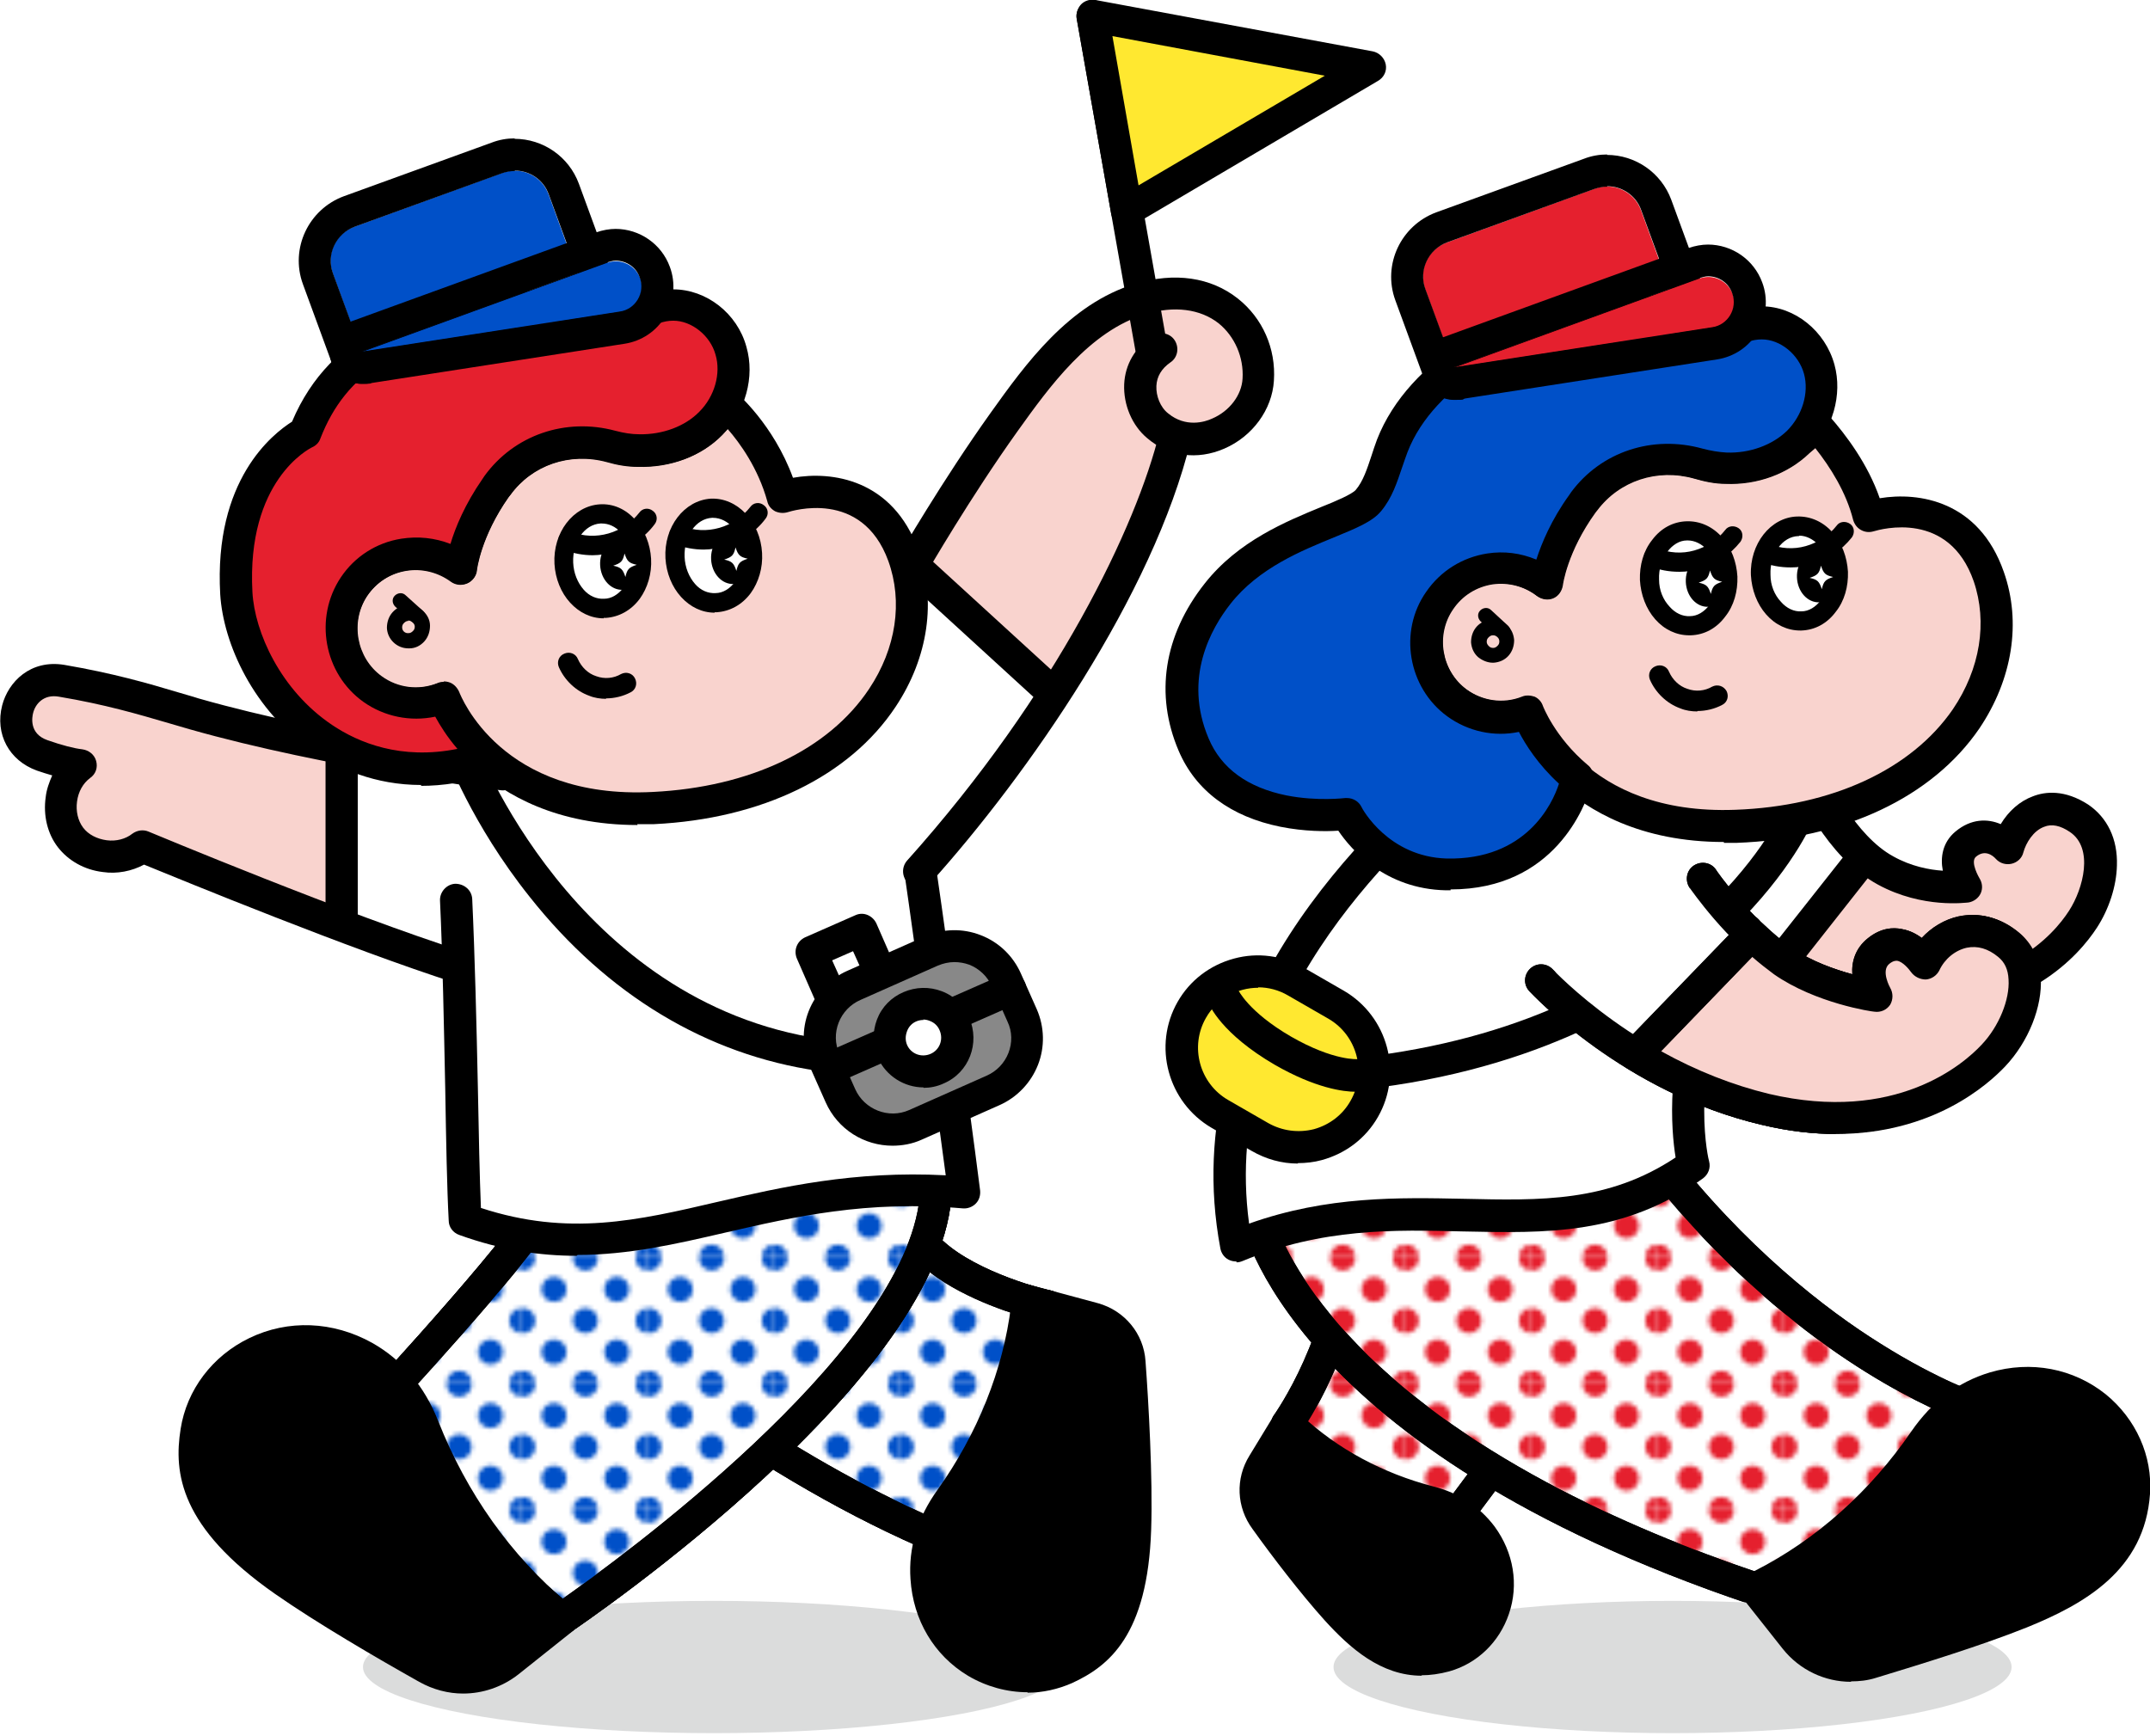
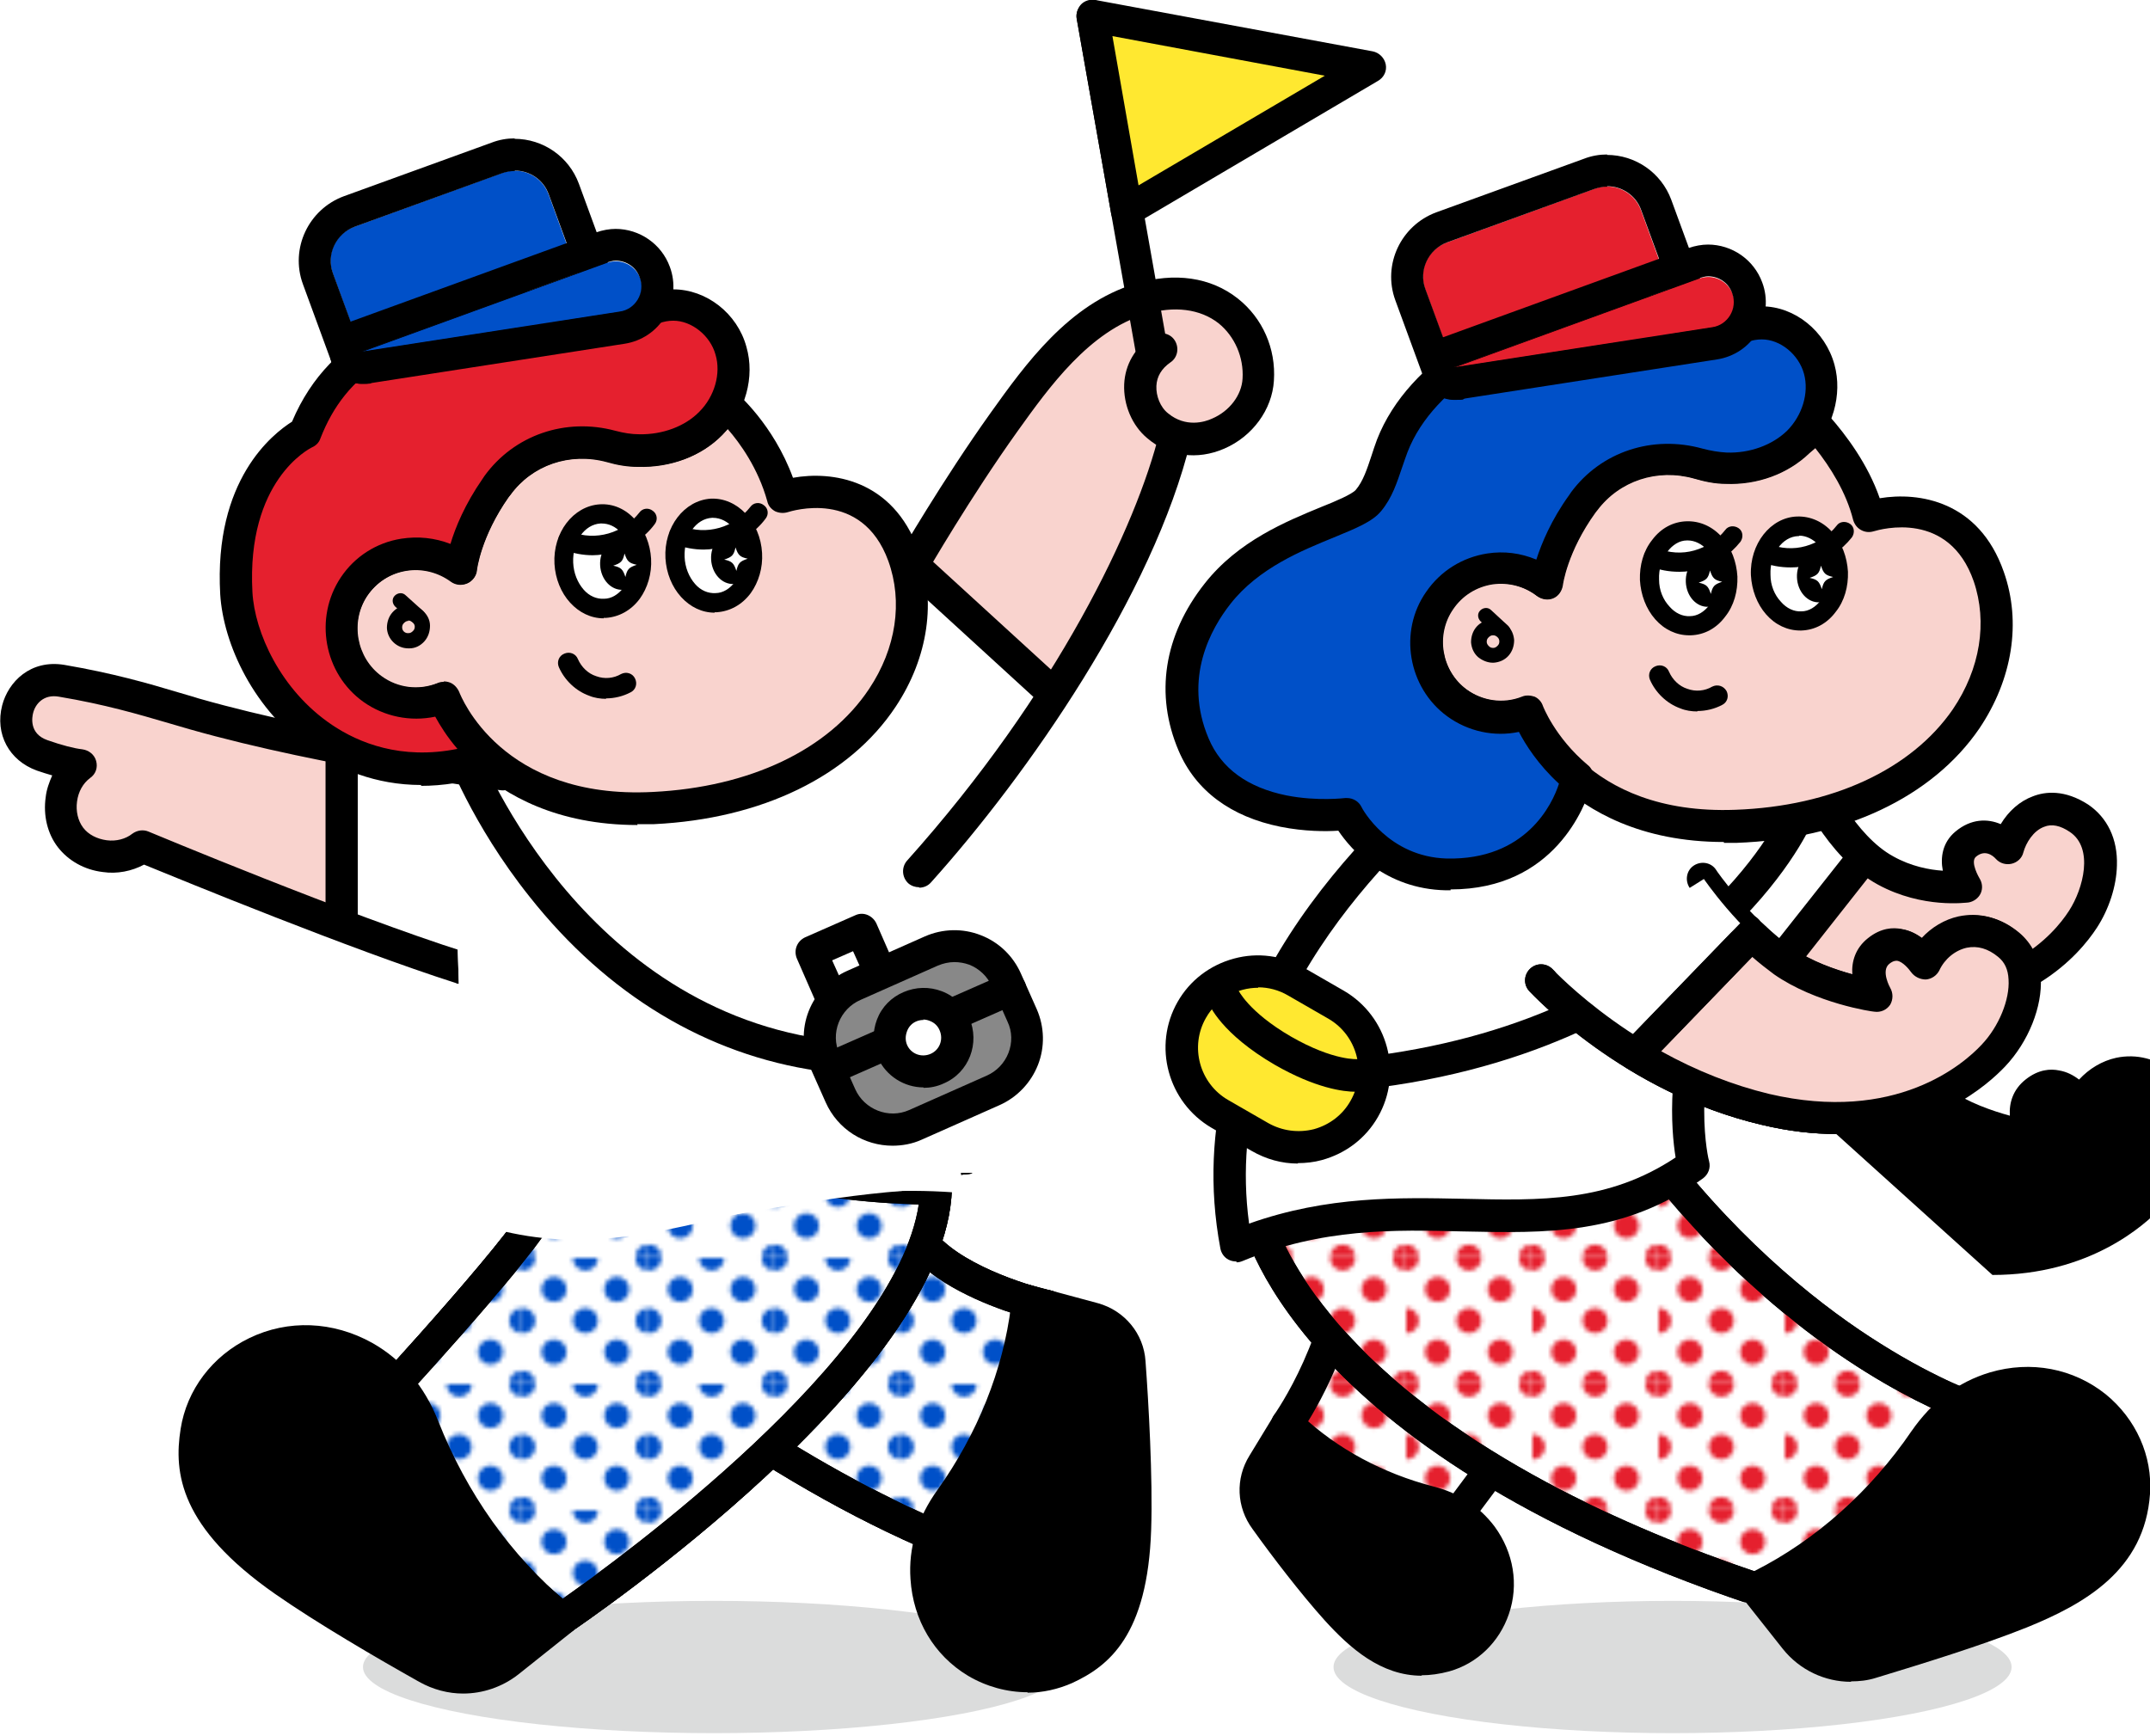
<svg xmlns="http://www.w3.org/2000/svg" version="1.1" viewBox="0 0 494 399">
  <defs>
    <style>
      .st0 {
        fill: none;
      }

      .st1 {
        fill: url(#_10_dpi_40_5);
      }

      .st2 {
        fill: url(#_10_dpi_40_2);
      }

      .st3 {
        fill: #0050c8;
      }

      .st4 {
        isolation: isolate;
      }

      .st5 {
        fill: #e5202e;
      }

      .st6 {
        fill: #dbdcdc;
        mix-blend-mode: multiply;
      }

      .st7 {
        fill: #fff;
      }

      .st8 {
        fill: #ffe830;
      }

      .st9 {
        fill: #f9d3ce;
      }

      .st10 {
        fill: #888;
      }
    </style>
    <pattern id="_10_dpi_40_2" data-name="10 dpi 40% 2" x="0" y="0" width="28.8" height="28.8" patternTransform="translate(700.1 579.1) scale(1)" patternUnits="userSpaceOnUse" viewBox="0 0 28.8 28.8">
      <g>
        <rect class="st0" x="0" width="28.8" height="28.8" />
        <g>
          <path class="st3" d="M28.8,31.7c1.6,0,2.9-1.3,2.9-2.9s-1.3-2.9-2.9-2.9-2.9,1.3-2.9,2.9,1.3,2.9,2.9,2.9Z" />
-           <path class="st3" d="M14.4,31.7c1.6,0,2.9-1.3,2.9-2.9s-1.3-2.9-2.9-2.9-2.9,1.3-2.9,2.9,1.3,2.9,2.9,2.9Z" />
          <path class="st3" d="M28.8,17.3c1.6,0,2.9-1.3,2.9-2.9s-1.3-2.9-2.9-2.9-2.9,1.3-2.9,2.9,1.3,2.9,2.9,2.9Z" />
          <path class="st3" d="M14.4,17.3c1.6,0,2.9-1.3,2.9-2.9s-1.3-2.9-2.9-2.9-2.9,1.3-2.9,2.9,1.3,2.9,2.9,2.9Z" />
          <path class="st3" d="M7.2,24.5c1.6,0,2.9-1.3,2.9-2.9s-1.3-2.9-2.9-2.9-2.9,1.3-2.9,2.9,1.3,2.9,2.9,2.9Z" />
          <path class="st3" d="M21.6,24.5c1.6,0,2.9-1.3,2.9-2.9s-1.3-2.9-2.9-2.9-2.9,1.3-2.9,2.9,1.3,2.9,2.9,2.9Z" />
          <path class="st3" d="M7.2,10.1c1.6,0,2.9-1.3,2.9-2.9s-1.3-2.9-2.9-2.9-2.9,1.3-2.9,2.9,1.3,2.9,2.9,2.9Z" />
          <path class="st3" d="M21.6,10.1c1.6,0,2.9-1.3,2.9-2.9s-1.3-2.9-2.9-2.9-2.9,1.3-2.9,2.9,1.3,2.9,2.9,2.9Z" />
        </g>
        <g>
          <path class="st3" d="M0,31.7c1.6,0,2.9-1.3,2.9-2.9S1.6,25.9,0,25.9s-2.9,1.3-2.9,2.9S-1.6,31.7,0,31.7Z" />
          <path class="st3" d="M0,17.3c1.6,0,2.9-1.3,2.9-2.9S1.6,11.5,0,11.5s-2.9,1.3-2.9,2.9S-1.6,17.3,0,17.3Z" />
        </g>
        <g>
          <path class="st3" d="M28.8,2.9C30.4,2.9,31.7,1.6,31.7,0s-1.3-2.9-2.9-2.9S25.9-1.6,25.9,0s1.3,2.9,2.9,2.9Z" />
          <path class="st3" d="M14.4,2.9C16,2.9,17.3,1.6,17.3,0s-1.3-2.9-2.9-2.9S11.5-1.6,11.5,0s1.3,2.9,2.9,2.9Z" />
        </g>
        <path class="st3" d="M0,2.9C1.6,2.9,2.9,1.6,2.9,0S1.6-2.9,0-2.9-2.9-1.6-2.9,0-1.6,2.9,0,2.9Z" />
      </g>
    </pattern>
    <pattern id="_10_dpi_40_5" data-name="10 dpi 40% 5" x="0" y="0" width="28.8" height="28.8" patternTransform="translate(700.1 579.1) scale(1)" patternUnits="userSpaceOnUse" viewBox="0 0 28.8 28.8">
      <g>
        <rect class="st0" width="28.8" height="28.8" />
        <g>
          <path class="st5" d="M28.8,31.7c1.6,0,2.9-1.3,2.9-2.9s-1.3-2.9-2.9-2.9-2.9,1.3-2.9,2.9,1.3,2.9,2.9,2.9Z" />
          <path class="st5" d="M14.4,31.7c1.6,0,2.9-1.3,2.9-2.9s-1.3-2.9-2.9-2.9-2.9,1.3-2.9,2.9,1.3,2.9,2.9,2.9Z" />
-           <path class="st5" d="M28.8,17.3c1.6,0,2.9-1.3,2.9-2.9s-1.3-2.9-2.9-2.9-2.9,1.3-2.9,2.9,1.3,2.9,2.9,2.9Z" />
          <path class="st5" d="M14.4,17.3c1.6,0,2.9-1.3,2.9-2.9s-1.3-2.9-2.9-2.9-2.9,1.3-2.9,2.9,1.3,2.9,2.9,2.9Z" />
          <path class="st5" d="M7.2,24.5c1.6,0,2.9-1.3,2.9-2.9s-1.3-2.9-2.9-2.9-2.9,1.3-2.9,2.9,1.3,2.9,2.9,2.9Z" />
          <path class="st5" d="M21.6,24.5c1.6,0,2.9-1.3,2.9-2.9s-1.3-2.9-2.9-2.9-2.9,1.3-2.9,2.9,1.3,2.9,2.9,2.9Z" />
          <path class="st5" d="M7.2,10.1c1.6,0,2.9-1.3,2.9-2.9s-1.3-2.9-2.9-2.9-2.9,1.3-2.9,2.9,1.3,2.9,2.9,2.9Z" />
          <path class="st5" d="M21.6,10.1c1.6,0,2.9-1.3,2.9-2.9s-1.3-2.9-2.9-2.9-2.9,1.3-2.9,2.9,1.3,2.9,2.9,2.9Z" />
        </g>
        <g>
          <path class="st5" d="M0,31.7c1.6,0,2.9-1.3,2.9-2.9S1.6,25.9,0,25.9s-2.9,1.3-2.9,2.9S-1.6,31.7,0,31.7Z" />
          <path class="st5" d="M0,17.3c1.6,0,2.9-1.3,2.9-2.9S1.6,11.5,0,11.5s-2.9,1.3-2.9,2.9S-1.6,17.3,0,17.3Z" />
        </g>
        <g>
          <path class="st5" d="M28.8,2.9C30.4,2.9,31.7,1.6,31.7,0s-1.3-2.9-2.9-2.9S25.9-1.6,25.9,0s1.3,2.9,2.9,2.9Z" />
          <path class="st5" d="M14.4,2.9C16,2.9,17.3,1.6,17.3,0s-1.3-2.9-2.9-2.9S11.5-1.6,11.5,0s1.3,2.9,2.9,2.9Z" />
        </g>
        <path class="st5" d="M0,2.9C1.6,2.9,2.9,1.6,2.9,0S1.6-2.9,0-2.9-2.9-1.6-2.9,0-1.6,2.9,0,2.9Z" />
      </g>
    </pattern>
  </defs>
  <g class="st4">
    <g id="_レイヤー_1" data-name="レイヤー_1">
      <g>
        <path class="st7" d="M79.5,170.2l-1.7,43.5,25.2,8.7,67.9,7.7,38.6-25.8,3.6-7.5s28-33.6,28.3-35.9-30.5-30.2-30.5-30.2l-46.9,24.4-84.5,15Z" />
-         <path class="st7" d="M79.5,170.2l-1.7,43.5,25.2,8.7,67.9,7.7,38.6-25.8,3.6-7.5s28-33.6,28.3-35.9-30.5-30.2-30.5-30.2l-46.9,24.4-84.5,15Z" />
        <path class="st9" d="M78.5,213.7c-15.9-5.9-45.8-19.1-45.8-19.1-4.9,3.8-12.8,2.8-16.5-2.1-3.8-4.9-2.7-12.8,2.3-16.5-2.2-.2-5.3-1.1-8.8-2.3-10.3-3.6-6.2-19,4.5-17.2,13.3,2.3,21.9,5.2,30.4,7.6,31.4,9,35.1,6.1,35.1,6.1l-1.2,43.6Z" />
        <ellipse class="st6" cx="164" cy="383.1" rx="80.6" ry="15.2" />
        <g>
          <path class="st7" d="M211.2,284.5c7.5,10.7,29.4,15.6,29.4,15.6,0,0-5.1,24.1-17.8,56.1-18.8-7.1-37.9-17.6-57.4-30.8l45.8-40.9Z" />
          <path d="M222.8,359.9c-.4,0-.9,0-1.3-.2-18.6-7.1-38.1-17.6-58.1-31.2-.9-.6-1.5-1.7-1.6-2.8,0-1.1.4-2.2,1.2-3l45.8-40.9c.8-.7,1.8-1,2.9-.9,1,.1,2,.7,2.6,1.6,5.5,7.8,21.5,12.9,27.2,14.1,2,.4,3.2,2.4,2.8,4.4-.2,1-5.4,24.7-18,56.7-.6,1.4-2,2.3-3.4,2.3ZM171.4,325c16.9,11.2,33.5,20.1,49.3,26.5,8.8-22.8,13.7-41.3,15.5-48.6-6-1.7-18.2-5.9-25.4-13l-39.4,35.2Z" />
        </g>
        <g>
          <path class="st7" d="M211.2,284.5c7.5,10.7,29.4,15.6,29.4,15.6,0,0-5.1,24.1-17.8,56.1-18.8-7.1-37.9-17.6-57.4-30.8l45.8-40.9Z" />
          <path d="M222.8,359.9c-.4,0-.9,0-1.3-.2-18.6-7.1-38.1-17.6-58.1-31.2-.9-.6-1.5-1.7-1.6-2.8,0-1.1.4-2.2,1.2-3l45.8-40.9c.8-.7,1.8-1,2.9-.9,1,.1,2,.7,2.6,1.6,5.5,7.8,21.5,12.9,27.2,14.1,2,.4,3.2,2.4,2.8,4.4-.2,1-5.4,24.7-18,56.7-.6,1.4-2,2.3-3.4,2.3ZM171.4,325c16.9,11.2,33.5,20.1,49.3,26.5,8.8-22.8,13.7-41.3,15.5-48.6-6-1.7-18.2-5.9-25.4-13l-39.4,35.2Z" />
        </g>
        <g>
          <path class="st2" d="M211.2,284.5c7.5,10.7,29.4,15.6,29.4,15.6,0,0-5.1,24.1-17.8,56.1-18.8-7.1-37.9-17.6-57.4-30.8l45.8-40.9Z" />
          <path d="M222.8,359.9c-.4,0-.9,0-1.3-.2-18.6-7.1-38.1-17.6-58.1-31.2-.9-.6-1.5-1.7-1.6-2.8,0-1.1.4-2.2,1.2-3l45.8-40.9c.8-.7,1.8-1,2.9-.9,1,.1,2,.7,2.6,1.6,5.5,7.8,21.5,12.9,27.2,14.1,2,.4,3.2,2.4,2.8,4.4-.2,1-5.4,24.7-18,56.7-.6,1.4-2,2.3-3.4,2.3ZM171.4,325c16.9,11.2,33.5,20.1,49.3,26.5,8.8-22.8,13.7-41.3,15.5-48.6-6-1.7-18.2-5.9-25.4-13l-39.4,35.2Z" />
        </g>
        <g>
          <path class="st7" d="M215.1,273.2c-50.5,0-73.1-22.3-92.3,7.3-7.7,11.9-41.9,48.8-43.3,50l49.6,41.6s84.9-57.1,86-98.9Z" />
          <path d="M129.1,375.8c-.8,0-1.7-.3-2.4-.9l-49.6-41.6c-.8-.7-1.3-1.7-1.3-2.8,0-1.1.5-2.1,1.3-2.8,2.4-2.3,35.4-38.1,42.6-49.2,13.8-21.3,29.9-18.2,52.2-14,12.1,2.3,25.8,5,43.2,5s1.9.4,2.6,1.1,1.1,1.7,1,2.7c-1.2,43.1-84.1,99.4-87.6,101.8-.6.4-1.3.6-2.1.6ZM84.9,330.2l44.4,37.2c12.9-9.1,76.5-55.3,81.8-90.6-16.2-.4-29.6-3-40.6-5.1-21.6-4.2-33.5-6.4-44.6,10.7-6.6,10.3-32.1,38.2-41,47.7Z" />
        </g>
        <g>
          <path class="st7" d="M215.1,273.2c-50.5,0-73.1-22.3-92.3,7.3-7.7,11.9-41.9,48.8-43.3,50l49.6,41.6s84.9-57.1,86-98.9Z" />
          <path d="M129.1,375.8c-.8,0-1.7-.3-2.4-.9l-49.6-41.6c-.8-.7-1.3-1.7-1.3-2.8,0-1.1.5-2.1,1.3-2.8,2.4-2.3,35.4-38.1,42.6-49.2,13.8-21.3,29.9-18.2,52.2-14,12.1,2.3,25.8,5,43.2,5s1.9.4,2.6,1.1,1.1,1.7,1,2.7c-1.2,43.1-84.1,99.4-87.6,101.8-.6.4-1.3.6-2.1.6ZM84.9,330.2l44.4,37.2c12.9-9.1,76.5-55.3,81.8-90.6-16.2-.4-29.6-3-40.6-5.1-21.6-4.2-33.5-6.4-44.6,10.7-6.6,10.3-32.1,38.2-41,47.7Z" />
        </g>
        <g>
          <path class="st2" d="M215.1,273.2c-50.5,0-73.1-22.3-92.3,7.3-7.7,11.9-41.9,48.8-43.3,50l49.6,41.6s84.9-57.1,86-98.9Z" />
          <path d="M129.1,375.8c-.8,0-1.7-.3-2.4-.9l-49.6-41.6c-.8-.7-1.3-1.7-1.3-2.8,0-1.1.5-2.1,1.3-2.8,2.4-2.3,35.4-38.1,42.6-49.2,13.8-21.3,29.9-18.2,52.2-14,12.1,2.3,25.8,5,43.2,5s1.9.4,2.6,1.1,1.1,1.7,1,2.7c-1.2,43.1-84.1,99.4-87.6,101.8-.6.4-1.3.6-2.1.6ZM84.9,330.2l44.4,37.2c12.9-9.1,76.5-55.3,81.8-90.6-16.2-.4-29.6-3-40.6-5.1-21.6-4.2-33.5-6.4-44.6,10.7-6.6,10.3-32.1,38.2-41,47.7Z" />
        </g>
        <g>
          <path d="M105.8,226.1c-.4,0-.8,0-1.1-.2-24.1-7.7-62.8-23.6-71.6-27.2-2.8,1.5-6.2,2.2-9.5,1.7-4.2-.5-7.9-2.6-10.3-5.7-2.4-3.1-3.4-7.3-2.8-11.5.2-1.8.8-3.4,1.5-5-1.1-.3-2.3-.7-3.5-1.1-6.4-2.3-9.7-8.4-8-15,1.4-5.4,6.5-10.6,14.3-9.3,11.1,1.9,19.1,4.2,26.1,6.3,1.6.5,3.2.9,4.7,1.4,30.8,8.8,69.9,13.7,70.3,13.8,2,.3,3.5,2.1,3.2,4.1-.3,2-2.1,3.5-4.1,3.2-.4,0-40.1-5.1-71.4-14-1.6-.5-3.2-.9-4.8-1.4-7.2-2.1-14.6-4.3-25.3-6.1-3.5-.6-5.4,1.7-5.9,3.8-.2.8-1,4.7,3.3,6.2,3.4,1.2,6.2,1.9,8,2.1,1.5.2,2.8,1.2,3.2,2.7s-.1,3-1.4,3.9c-1.6,1.2-2.7,3.1-3,5.4-.3,2.2.2,4.4,1.4,6,1.2,1.6,3.2,2.6,5.4,2.9,2.2.3,4.4-.3,5.9-1.5,1.1-.8,2.5-1,3.7-.5.5.2,45.9,19.2,72.8,27.7,1.9.6,3,2.7,2.4,4.6-.5,1.6-2,2.6-3.5,2.6Z" />
          <path class="st7" d="M104.7,206.8c1.2,23.4,1.3,57.5,2.1,73.5,31,9.8,66.9-5.4,108.4-7.1,0,0-1-53.1-3.9-73" />
          <g>
            <path class="st7" d="M104.7,206.8c1.2,23.4,1.3,57.5,2.1,73.5,40.4,14.6,64.2-10.5,114.6-6.1,0,0-7.2-54.1-10.1-74" />
-             <path d="M132.5,288.6c-8.4,0-17.3-1.3-27-4.8-1.4-.5-2.4-1.8-2.4-3.3-.4-7.3-.6-18.5-.8-30.3-.3-14.3-.6-30.5-1.2-43.2-.1-2,1.5-3.8,3.5-3.9,2.1,0,3.8,1.5,3.9,3.5.6,12.8,1,29.1,1.3,43.4.2,10.5.4,20.5.7,27.6,20.1,6.6,36,2.9,54.4-1.4,14.7-3.4,31.3-7.2,52.4-6.1-1.8-13.4-7.1-53.1-9.5-69.5-.3-2,1.1-3.9,3.1-4.2,2-.3,3.9,1.1,4.2,3.1,2.9,19.7,10.1,73.5,10.1,74.1.1,1.1-.2,2.2-1,3-.8.8-1.9,1.2-3,1.1-22.1-1.9-38.6,1.9-54.7,5.6-11.2,2.6-22.1,5.1-33.8,5.1Z" />
          </g>
        </g>
        <path d="M188.5,246.1c-.2,0-.4,0-.5,0-25.6-3.7-48.5-17.5-66.3-40-13.4-16.8-19.1-32.4-19.4-33.1-.7-1.9.3-4,2.2-4.7,1.9-.7,4,.3,4.7,2.2.2.6,22.5,59.9,79.8,68.3,2,.3,3.4,2.2,3.1,4.2-.3,1.8-1.8,3.2-3.6,3.2Z" />
        <g>
          <g>
            <rect class="st7" x="188.7" y="215.7" width="12.7" height="14" transform="translate(-73.3 97.6) rotate(-23.8)" />
            <path d="M192,235.3c-.5,0-.9,0-1.3-.2-.9-.4-1.6-1.1-2-2l-5.6-12.8c-.8-1.9,0-4,1.9-4.9l11.6-5.1c.9-.4,1.9-.4,2.8,0,.9.4,1.6,1.1,2,2l5.6,12.8c.8,1.9,0,4-1.9,4.9l-11.6,5.1c-.5.2-1,.3-1.5.3ZM191.2,220.7l2.7,6,4.8-2.1-2.7-6-4.8,2.1Z" />
          </g>
          <g>
            <rect class="st10" x="189.4" y="220.9" width="45.7" height="35.1" rx="13.1" ry="13.1" transform="translate(-78.2 105.9) rotate(-23.8)" />
            <path d="M205.1,263.3c-6.5,0-12.6-3.7-15.4-10l-3.6-8.1c-1.8-4.1-1.9-8.7-.3-12.8s4.8-7.5,8.9-9.3l17.8-7.9c4.1-1.8,8.7-1.9,12.8-.3,4.2,1.6,7.5,4.8,9.3,8.9l3.6,8.1c1.8,4.1,1.9,8.7.3,12.8s-4.8,7.5-8.9,9.3l-17.8,7.9c-2.2,1-4.5,1.4-6.8,1.4ZM219.3,221.1c-1.3,0-2.6.3-3.8.8l-17.8,7.9c-2.3,1-4.1,2.9-5,5.2-.9,2.3-.9,4.9.2,7.2l3.6,8.1c2.1,4.7,7.7,6.9,12.4,4.8l17.8-7.9h0c2.3-1,4.1-2.9,5-5.2.9-2.3.9-4.9-.2-7.2l-3.6-8.1c-1-2.3-2.9-4.1-5.2-5-1.1-.4-2.3-.6-3.4-.6Z" />
          </g>
          <path d="M190.5,249.3c-1.4,0-2.8-.8-3.4-2.2-.8-1.9,0-4,1.9-4.9l41.6-18.3c1.9-.8,4,0,4.9,1.9.8,1.9,0,4-1.9,4.9l-41.6,18.3c-.5.2-1,.3-1.5.3Z" />
          <g>
            <circle class="st7" cx="212.2" cy="238.5" r="7.8" />
            <path d="M212.2,249.9c-4.4,0-8.6-2.6-10.5-6.8-1.2-2.8-1.3-5.9-.2-8.8,1.1-2.9,3.3-5.1,6.1-6.3,2.8-1.2,5.9-1.3,8.8-.2,2.9,1.1,5.1,3.3,6.3,6.1,2.5,5.8,0,12.6-5.9,15.1-1.5.7-3.1,1-4.6,1ZM212.2,234.4c-.6,0-1.1.1-1.6.3-1,.4-1.8,1.2-2.2,2.3s-.4,2.1,0,3.1c.9,2.1,3.3,3,5.4,2.1,2.1-.9,3-3.3,2.1-5.4h0c-.4-1-1.2-1.8-2.3-2.2-.5-.2-1-.3-1.5-.3Z" />
          </g>
        </g>
        <path d="M78.5,214.6c-2,0-3.7-1.7-3.7-3.7v-38c0-2,1.7-3.7,3.7-3.7s3.7,1.7,3.7,3.7v38c0,2-1.7,3.7-3.7,3.7Z" />
        <path class="st9" d="M243.3,159.8c13.8-21.5,22.7-37.3,27.2-59.8,0,0,15.6,1.4,17.7-8.9,3.9-18.6-12.5-25.7-26.3-22.4-13.9,3.4-21.4,14.4-29.8,26.1-11.1,15.4-20,30.6-20.7,34.8l31.8,30.1Z" />
        <g>
          <path d="M209.6,133.4c-.6,0-1.3-.2-1.8-.5-1.8-1-2.4-3.3-1.4-5,.1-.2,10.2-17.6,21.2-33,8-11.2,18-25.1,33.3-29.7,9-2.7,17.3-1.5,23.5,3.4,5.7,4.5,8.8,11.5,8.3,18.9-.4,6.6-4.9,12.8-11.4,15.6-6.2,2.7-12.8,1.8-17.7-2.4-3.5-2.9-5.5-7.7-5.3-12.4.2-4.5,2.5-8.5,6.5-11.1,1.7-1.1,4-.7,5.1,1,1.1,1.7.7,4-1,5.1-2,1.4-3.1,3.2-3.2,5.4-.1,2.3.9,4.9,2.7,6.3,4,3.3,8.4,2,10.1,1.2,4-1.7,6.8-5.4,7-9.2.3-4.9-1.8-9.7-5.5-12.7-4.2-3.3-10.2-4.1-16.8-2.1-12.9,3.9-22.1,16.7-29.4,26.9-10.8,15.1-20.7,32.2-20.8,32.4-.7,1.2-1.9,1.8-3.2,1.8Z" />
          <path d="M211.2,203.9c-.9,0-1.8-.3-2.5-.9-1.5-1.4-1.6-3.7-.3-5.2,34.5-38.5,52.8-77.1,58-98.4.5-2,2.5-3.2,4.5-2.7,2,.5,3.2,2.5,2.7,4.5-8.6,35.5-37.5,76.9-59.7,101.6-.7.8-1.7,1.2-2.7,1.2Z" />
        </g>
        <path d="M241.3,162.4c-.9,0-1.8-.3-2.5-1l-31.7-29c-1.5-1.4-1.6-3.7-.2-5.2,1.4-1.5,3.7-1.6,5.2-.2l31.7,29c1.5,1.4,1.6,3.7.2,5.2-.7.8-1.7,1.2-2.7,1.2Z" />
        <path d="M264.5,83.7c-1.8,0-3.3-1.3-3.6-3l-13.5-76.3c-.4-2,1-3.9,3-4.3,2-.4,3.9,1,4.3,3l13.5,76.3c.4,2-1,3.9-3,4.3-.2,0-.4,0-.6,0Z" />
        <g>
          <polygon class="st8" points="314.8 15.5 251 3.7 258.9 48.5 314.8 15.5" />
          <path d="M258.9,52.1c-.5,0-1.1-.1-1.5-.3-1.1-.5-1.9-1.5-2.1-2.7l-7.9-44.8c-.2-1.2.2-2.4,1-3.3.9-.9,2.1-1.2,3.3-1l63.7,11.8c1.5.3,2.7,1.5,3,3s-.4,3-1.8,3.8l-55.8,32.9c-.6.3-1.2.5-1.9.5ZM255.6,8.3l6,34.3,42.8-25.2-48.8-9.1Z" />
        </g>
        <g>
          <g>
            <g>
              <g>
                <g>
                  <path class="st9" d="M166.6,92.9c-.8,1.6-1.9,3.2-3.2,4.5-4.3,4.3-10.5,6.4-16.5,6.3-2.2,0-4.3-.4-6.4-.9-9.8-2.6-20.2.8-26.1,9-.1.2-.3.4-.4.6-7.1,10.1-7.9,18.5-7.9,18.5-7.8-5.9-19-4.1-24.6,4.1-5.1,7.6-3.2,18.2,4.2,23.5,4.9,3.5,11.1,4.1,16.4,2,0,0,10,27.3,48.2,25.5,46.6-2.3,65.9-34.6,57.4-58.1-7.4-20.3-27.8-13.4-27.8-13.4-3.7-13.5-13.2-21.4-13.2-21.4Z" />
                  <path d="M146.5,189.6c-18.7,0-30.5-7-37.2-13.1-4.8-4.3-7.7-8.8-9.3-11.7-5.7,1.2-11.7,0-16.5-3.4-9.1-6.5-11.4-19.3-5.2-28.6,3.2-4.8,8.2-8,13.9-8.9,3.9-.6,7.7-.2,11.3,1.2,1.1-3.7,3.3-9.1,7.4-15,.1-.2.3-.4.4-.6,6.8-9.4,18.6-13.4,30.1-10.4,1.9.5,3.7.8,5.5.8,5.3.1,10.5-1.8,13.8-5.2,1-1,1.9-2.2,2.6-3.6.5-1,1.4-1.7,2.5-1.9,1.1-.2,2.2,0,3.1.8.4.3,8.8,7.5,13.3,19.8,8.9-1.6,22.9.3,28.8,16.6,4.2,11.6,2.3,24.7-5.2,36-10.6,16-30.8,25.8-55.5,27-1.3,0-2.6,0-3.9,0ZM102,156.6c.5,0,1,.1,1.5.3.9.4,1.6,1.2,2,2.1.4,1,9.7,24.8,44.5,23,22.3-1.1,40.4-9.7,49.7-23.7,6.2-9.3,7.8-20,4.4-29.4-6.1-16.7-22.4-11.4-23.1-11.2-1,.3-2,.2-2.9-.2-.9-.5-1.6-1.3-1.8-2.3-2.1-7.6-6.3-13.4-9.1-16.6-.4.4-.8.9-1.2,1.3-4.8,4.9-11.8,7.5-19.3,7.3-2.4,0-4.8-.4-7.2-1.1-8.5-2.3-17.2.7-22.2,7.6l-.4.5c-6.4,9.1-7.3,16.7-7.3,16.8-.1,1.3-1,2.5-2.2,3-1.2.5-2.6.4-3.7-.4-3-2.2-6.7-3.1-10.3-2.5-3.7.6-6.9,2.7-9,5.8-4,6-2.5,14.3,3.3,18.5,3.7,2.7,8.5,3.3,12.8,1.6.4-.2.9-.3,1.4-.3Z" />
                </g>
                <path d="M93.8,149c-2.6,0-4.8-2.1-4.9-4.7,0-1.3.4-2.6,1.3-3.6.9-1,2.1-1.6,3.4-1.6,1.3,0,2.6.4,3.6,1.3,1,.9,1.6,2.1,1.6,3.4,0,1.3-.4,2.6-1.3,3.6s-2.1,1.6-3.4,1.6c0,0-.2,0-.3,0ZM93.8,142.7s0,0,0,0c-.4,0-.7.2-1,.5-.3.3-.4.6-.4,1,0,.8.7,1.4,1.5,1.3.4,0,.7-.2,1-.5.3-.3.4-.6.4-1,0-.4-.2-.7-.5-1-.3-.2-.6-.4-1-.4Z" />
                <path d="M96,143.5c-.4,0-.8-.1-1.2-.5l-4-3.6c-.7-.7-.8-1.8-.1-2.5.7-.7,1.8-.8,2.5-.1l4,3.6c.7.7.8,1.8.1,2.5-.3.4-.8.6-1.3.6Z" />
              </g>
              <g>
                <g>
                  <ellipse class="st7" cx="138.5" cy="129" rx="8.9" ry="10.9" transform="translate(-6.6 7.4) rotate(-3)" />
                  <path d="M138.7,142.1c-2.9,0-5.6-1.3-7.7-3.6-2.1-2.3-3.4-5.5-3.6-8.9-.4-7.2,4.3-13.3,10.4-13.7,3.1-.2,6,1.1,8.2,3.6,2.1,2.3,3.4,5.5,3.6,8.9.2,3.4-.8,6.7-2.6,9.2-2,2.7-4.8,4.2-7.8,4.4-.2,0-.3,0-.5,0ZM138.3,120.3c0,0-.2,0-.3,0-3.7.2-6.5,4.2-6.3,9,.1,2.4,1,4.6,2.4,6.2,1.3,1.5,3,2.2,4.7,2.1,1.7,0,3.3-1,4.5-2.6,1.3-1.7,1.9-4,1.8-6.4h0c-.1-2.4-1-4.6-2.4-6.2-1.3-1.4-2.8-2.1-4.5-2.1Z" />
                </g>
                <ellipse cx="142.8" cy="129.6" rx="4.9" ry="5.9" transform="translate(-6.6 7.7) rotate(-3)" />
                <path d="M136.2,127.6c-2.2,0-4.4-.4-6.5-1.2-1.1-.4-1.7-1.7-1.3-2.9.4-1.1,1.7-1.7,2.9-1.3,2.7,1.1,5.7,1.2,8.5.4,2.8-.8,5.3-2.5,7.1-4.8.7-1,2.1-1.2,3.1-.4,1,.7,1.2,2.1.4,3.1-2.3,3.1-5.7,5.3-9.4,6.4-1.6.4-3.2.7-4.8.7Z" />
                <path class="st7" d="M140.9,130c1.8.4,2.2.8,2.8,2.6.4-1.8.8-2.2,2.6-2.8-1.8-.4-2.2-.8-2.8-2.6-.4,1.8-.8,2.2-2.6,2.8Z" />
                <g>
                  <ellipse class="st7" cx="164.1" cy="127.7" rx="8.9" ry="10.9" transform="translate(-6.5 8.8) rotate(-3)" />
                  <path d="M164.2,140.8c-2.9,0-5.6-1.3-7.7-3.6-2.1-2.3-3.4-5.5-3.6-8.9-.4-7.2,4.3-13.3,10.4-13.7,6.1-.3,11.4,5.3,11.8,12.5.2,3.4-.8,6.7-2.6,9.2-2,2.7-4.8,4.2-7.8,4.4-.2,0-.3,0-.5,0ZM163.9,119c0,0-.2,0-.3,0-3.7.2-6.5,4.2-6.3,9,.1,2.4,1,4.6,2.4,6.2,1.3,1.5,3,2.2,4.7,2.1,1.7,0,3.3-1,4.5-2.6,1.3-1.7,1.9-4,1.8-6.4h0c-.2-4.7-3.3-8.3-6.9-8.3Z" />
                </g>
                <ellipse cx="168.3" cy="128.3" rx="4.9" ry="5.9" transform="translate(-6.5 9) rotate(-3)" />
                <path d="M161.7,126.3c-2.2,0-4.4-.4-6.5-1.2-1.1-.4-1.7-1.7-1.3-2.9.4-1.1,1.7-1.7,2.9-1.3,2.7,1.1,5.7,1.2,8.5.4,2.8-.8,5.3-2.5,7.1-4.8.7-1,2.1-1.2,3.1-.4,1,.7,1.2,2.1.4,3.1-2.3,3.1-5.7,5.3-9.4,6.4-1.6.4-3.2.7-4.8.7Z" />
                <path class="st7" d="M166.4,128.6c1.8.4,2.2.8,2.8,2.6.4-1.8.8-2.2,2.6-2.8-1.8-.4-2.2-.8-2.8-2.6-.4,1.8-.8,2.2-2.6,2.8Z" />
              </g>
              <path d="M139.3,160.6c-1.3,0-2.7-.2-3.9-.7-3.1-1.1-5.7-3.6-7-6.6-.5-1.2,0-2.6,1.3-3.1,1.2-.5,2.6,0,3.1,1.3.8,1.8,2.3,3.3,4.2,3.9,1.9.7,4,.5,5.7-.5,1.2-.6,2.6-.2,3.2,1,.6,1.2.2,2.6-1,3.2-1.7.9-3.7,1.4-5.7,1.4Z" />
            </g>
            <g>
              <path class="st5" d="M168.1,80.6c-1.7-5.8-7.2-10.5-13.3-10.5-3.1,0-6.2,1.2-8.5,3.2-5.5-1.8-14.1-4.5-31.5-2.1-21.6,2.9-37.4,9.6-44.7,28.2,0,0-17.4,8.1-15.8,36.9,1.1,20,23.1,49.3,57.8,37.8-7.5-6.6-10.1-13.6-10.1-13.7-5.3,2.1-11.4,1.5-16.3-2-7.5-5.3-9.4-15.9-4.2-23.5,5.5-8.2,16.8-10,24.6-4.1,0,0,.8-8.4,7.9-18.5.1-.2.3-.4.4-.6,5.9-8.2,16.3-11.6,26.1-9,2.1.6,4.2.9,6.4.9,6.1.2,12.3-2,16.5-6.3,4.3-4.3,6.3-10.9,4.7-16.7Z" />
              <path d="M96.8,180.4c-10.7,0-19-3.8-24.7-7.6-14-9.5-20.8-25-21.5-36.2-1.5-26.4,12.1-36.9,16.5-39.7,9-21.3,28.8-26.8,47.1-29.3,16.7-2.3,25.9,0,31.3,1.7,2.7-1.8,5.9-2.8,9.2-2.8h0c7.6,0,14.7,5.5,16.8,13.2h0c2,6.9-.2,14.9-5.6,20.3-4.8,4.9-11.9,7.5-19.3,7.3-2.4,0-4.8-.4-7.2-1.1-8.5-2.3-17.2.7-22.2,7.6l-.4.5c-6.4,9.1-7.3,16.7-7.3,16.8-.1,1.3-1,2.5-2.2,3-1.2.5-2.6.4-3.7-.4-3-2.2-6.7-3.1-10.3-2.5-3.7.6-6.9,2.7-9,5.8-4,6-2.5,14.3,3.3,18.5,3.7,2.7,8.5,3.3,12.8,1.6.9-.4,2-.3,2.9,0,.9.4,1.6,1.2,2,2.1,0,0,2.4,6.3,9.1,12.3,1,.9,1.4,2.2,1.2,3.5-.3,1.3-1.2,2.3-2.4,2.8-6,2-11.5,2.8-16.5,2.8ZM127.6,74c-3.5,0-7.5.3-12.3.9-23.7,3.2-35.8,10.7-41.7,25.9-.3.9-1,1.6-1.9,2-.6.3-15.1,7.6-13.7,33.3.5,9.1,6.4,22.5,18.3,30.5,6.1,4.1,15.8,8.1,28.8,5.5-2.4-2.8-4-5.4-5.1-7.4-5.7,1.2-11.7,0-16.5-3.4-9.1-6.5-11.4-19.3-5.2-28.6,3.2-4.8,8.2-8,13.9-8.9,3.9-.6,7.7-.2,11.3,1.2,1.1-3.7,3.3-9.1,7.4-15l.4-.6c6.8-9.4,18.6-13.5,30.1-10.4,1.9.5,3.7.8,5.5.8,5.3.1,10.5-1.8,13.8-5.2,3.5-3.5,5-8.8,3.7-13.1h0c-1.2-4.4-5.5-7.8-9.7-7.8h0c-2.2,0-4.4.8-6.1,2.3-1,.9-2.4,1.2-3.6.7-3.4-1.2-8.5-2.9-17.5-2.9Z" />
            </g>
          </g>
          <g>
            <g>
              <path class="st3" d="M85.1,45.1h36.1c4.6,0,8.3,3.7,8.3,8.3v19.2h-52.8v-19.2c0-4.6,3.7-8.3,8.3-8.3Z" transform="translate(-13.9 38.8) rotate(-20)" />
              <path d="M118.3,39.2c3.4,0,6.6,2.1,7.8,5.5l6.6,18-49.6,18.1-6.6-18c-1.6-4.3.7-9.1,5-10.7l33.9-12.3c.9-.3,1.9-.5,2.9-.5M118.3,31.8c-1.8,0-3.6.3-5.4,1l-33.9,12.3c-8.1,3-12.4,12-9.4,20.2l6.6,18c1.1,3,3.9,4.9,6.9,4.9s1.7-.1,2.5-.4l49.6-18.1c3.8-1.4,5.8-5.6,4.4-9.5l-6.6-18c-2.3-6.2-8.2-10.3-14.8-10.3h0Z" />
            </g>
            <g>
              <path class="st3" d="M142.4,71.7l-59.3,9.2,56.4-20.5c3.1-1.1,6.4.5,7.6,3.5h0c1.3,3.5-1,7.3-4.6,7.8Z" />
              <path d="M141.5,59.9c2.4,0,4.7,1.5,5.5,3.9h0c1.3,3.5-1,7.3-4.6,7.8l-59.3,9.2,56.4-20.5c.7-.2,1.3-.4,2-.4M141.5,52.6c-1.5,0-3.1.3-4.5.8l-56.4,20.5c-3.6,1.3-5.6,5.1-4.6,8.8.8,3.3,3.8,5.5,7.1,5.5s.8,0,1.1,0l59.3-9.2c3.9-.6,7.4-2.9,9.4-6.4,2-3.4,2.4-7.6,1-11.3-1.9-5.2-6.9-8.7-12.5-8.7h0Z" />
            </g>
          </g>
        </g>
        <g>
          <path d="M129.1,372.1l-12.3,9.8c-5.3,4.2-12.7,4.8-18.7,1.5-9.3-5.2-23.2-13.3-32.8-20-14.7-10.2-22.4-20.1-20.1-34.3,2.6-16.2,21.6-26.7,38.6-17.1,7.1,4,11.2,10,13.5,16.1,6.6,16.7,16.9,31.6,30.6,43.1l1.2,1Z" />
          <path d="M106.4,389.2c-3.4,0-6.9-.9-10.1-2.7-9.8-5.5-23.5-13.5-33.1-20.2-21.9-15.3-23.3-27.8-21.7-37.9,1.4-9,7.3-16.8,15.8-20.9,8.9-4.3,19.2-3.9,28.2,1.1,6.9,3.9,12,9.9,15.2,18,6.5,16.5,16.7,30.9,29.6,41.7l1.2,1c.8.7,1.3,1.8,1.3,2.9s-.5,2.2-1.4,2.8l-12.3,9.8c-3.7,2.9-8.2,4.4-12.7,4.4ZM70.2,311.9c-3.3,0-6.6.7-9.7,2.2-6.3,3.1-10.7,8.8-11.7,15.4-1.8,11.5,3.4,20.2,18.6,30.7,9.3,6.5,22.8,14.4,32.5,19.8,4.7,2.6,10.4,2.2,14.6-1.1l8.8-7c-12.7-11.3-22.9-26-29.4-42.7-2.5-6.4-6.5-11.2-11.9-14.2-3.7-2.1-7.8-3.2-11.7-3.2Z" />
        </g>
        <g>
          <path d="M236.2,298.9l15.2,4.1c4.6,1.2,7.8,5.2,8.2,10,.7,9.9,1.7,26.8,1.3,38.4-.5,16.1-4.2,26.7-16.1,32-13.5,6-30.7-3.2-31.9-20.7-.5-7.3,2.1-13.3,5.5-18.1,9.3-13.1,15.6-28.1,17.5-44l.2-1.6Z" />
          <path d="M236.1,388.9c-4.7,0-9.5-1.3-13.7-3.8-7.8-4.7-12.6-12.8-13.2-22.2-.5-7.2,1.6-14.1,6.2-20.5,9.2-12.9,15.1-27.6,16.9-42.3l.2-1.6c.1-1.1.7-2,1.6-2.6.9-.6,2-.8,3-.5l15.2,4.1c6.1,1.7,10.5,7,10.9,13.3.7,9.4,1.7,26.9,1.3,38.7-.8,24.3-9.7,31.4-18.2,35.3-3.2,1.4-6.7,2.2-10.2,2.2ZM239.3,303.6c-2.3,15.1-8.4,30-17.8,43.1-3.6,5-5.2,10.3-4.8,15.7.4,7,4,12.9,9.6,16.3,5.3,3.2,11.7,3.7,17.1,1.3,9.4-4.2,13.3-12.3,13.9-28.8.4-11.5-.6-28.7-1.3-38-.2-3.2-2.4-5.8-5.5-6.7l-11.1-3Z" />
        </g>
        <g>
          <g>
            <path class="st9" d="M416.7,180.5s6.3,14.1,16.4,19.6c9.3,5.1,18.5,3.7,18.5,3.7,0,0-4.2-6.3,0-9.8,5.1-4.2,9.7.9,9.7.9,1.6-5.9,8-12.5,16.4-6.9,7.4,4.9,5.5,16.1.9,23.2-5,7.7-18,20-44,18.6-17.3-1-32.2-8.5-41.2-14.4" />
            <path d="M438.7,233.6c-1.4,0-2.9,0-4.4-.1-17.9-1-33.3-8.7-43-14.9-1.7-1.1-2.2-3.4-1.1-5.1,1.1-1.7,3.4-2.2,5.1-1.1,9,5.8,23.1,12.9,39.4,13.8,25.9,1.5,37.1-11.3,40.7-16.9,3.3-5.1,5.7-14.4.2-18.1-2.2-1.5-4.2-1.9-5.9-1.2-2.5.9-4.2,3.7-4.8,5.9-.3,1.3-1.4,2.3-2.7,2.6-1.3.3-2.7-.1-3.6-1.1-.8-.9-2.6-2.2-4.6-.5-1.4,1.2.8,4.9.8,4.9.7,1.1.8,2.4.3,3.5-.5,1.1-1.6,1.9-2.8,2.1-.4,0-10.5,1.5-20.8-4.1-11.1-6-17.8-20.7-18.1-21.4-.8-1.9,0-4,1.9-4.9,1.9-.8,4,0,4.9,1.9h0c0,.1,6,13.1,14.8,17.9,4.1,2.3,8.3,3.1,11.4,3.3-.6-3-.1-6.5,2.9-9,3.6-3,7.4-3,10.4-1.7,1.8-3,4.4-5.3,7.4-6.4,2.8-1.1,7.3-1.6,12.7,1.9,4.4,3,6.8,7.9,6.6,14-.1,4.7-1.8,10-4.6,14.3-4.1,6.3-16.2,20.3-42.9,20.4Z" />
          </g>
          <g>
            <path class="st7" d="M310.2,283.6c-.6,24.6-14.4,43.7-14.4,43.7l10,23.2,28.1-.9,20.4-27.3" />
-             <path d="M305.8,354.1c-1.5,0-2.8-.9-3.4-2.2l-10-23.2c-.5-1.2-.4-2.6.4-3.6.1-.2,13.2-18.5,13.7-41.6,0-2,1.7-3.6,3.7-3.6s0,0,0,0c2,0,3.7,1.7,3.6,3.8-.5,21.4-10.4,38.5-13.9,44l8.2,19,23.8-.8,19.3-25.9c1.2-1.6,3.5-2,5.2-.7s2,3.5.7,5.2l-20.4,27.3c-.7.9-1.7,1.4-2.8,1.5l-28.1.9s0,0-.1,0Z" />
          </g>
          <g>
            <path class="st1" d="M310.2,283.6c-.6,24.6-14.4,43.7-14.4,43.7l10,23.2,28.1-.9,20.4-27.3" />
            <path d="M305.8,354.1c-1.5,0-2.8-.9-3.4-2.2l-10-23.2c-.5-1.2-.4-2.6.4-3.6.1-.2,13.2-18.5,13.7-41.6,0-2,1.7-3.6,3.7-3.6s0,0,0,0c2,0,3.7,1.7,3.6,3.8-.5,21.4-10.4,38.5-13.9,44l8.2,19,23.8-.8,19.3-25.9c1.2-1.6,3.5-2,5.2-.7s2,3.5.7,5.2l-20.4,27.3c-.7.9-1.7,1.4-2.8,1.5l-28.1.9s0,0-.1,0Z" />
          </g>
          <g>
            <path class="st7" d="M288.5,278.6s9.4,51.1,114.8,86.6l26.3-2.6,24.3-38.6s-38.3-12.3-73.6-58l-47.8-20.9-44,33.6Z" />
            <path d="M403.4,368.9c-.4,0-.8,0-1.2-.2-106.3-35.8-116.9-87.2-117.3-89.4-.3-1.4.3-2.8,1.4-3.6l44-33.6c1.1-.8,2.5-1,3.7-.4l47.8,20.9c.6.2,1.1.6,1.4,1.1,17.9,23.1,36.4,37.3,48.9,45.1,13.5,8.5,22.9,11.6,23,11.6,1.1.4,1.9,1.2,2.3,2.3s.3,2.3-.3,3.2l-24.3,38.6c-.6,1-1.6,1.6-2.8,1.7l-26.3,2.6c-.1,0-.2,0-.4,0ZM292.7,280c1.4,4.2,5.6,14.3,16.9,26.6,25,27.3,64.8,44.8,94.1,54.7l23.7-2.4,21-33.3c-11.2-4.6-41.6-19.8-70.5-56.8l-44.9-19.7-40.3,30.8ZM288.5,278.6h0,0Z" />
          </g>
          <g>
            <path class="st1" d="M288.5,278.6s9.4,51.1,114.8,86.6l26.3-2.6,24.3-38.6s-38.3-12.3-73.6-58l-47.8-20.9-44,33.6Z" />
            <path d="M403.4,368.9c-.4,0-.8,0-1.2-.2-106.3-35.8-116.9-87.2-117.3-89.4-.3-1.4.3-2.8,1.4-3.6l44-33.6c1.1-.8,2.5-1,3.7-.4l47.8,20.9c.6.2,1.1.6,1.4,1.1,17.9,23.1,36.4,37.3,48.9,45.1,13.5,8.5,22.9,11.6,23,11.6,1.1.4,1.9,1.2,2.3,2.3s.3,2.3-.3,3.2l-24.3,38.6c-.6,1-1.6,1.6-2.8,1.7l-26.3,2.6c-.1,0-.2,0-.4,0ZM292.7,280c1.4,4.2,5.6,14.3,16.9,26.6,25,27.3,64.8,44.8,94.1,54.7l23.7-2.4,21-33.3c-11.2-4.6-41.6-19.8-70.5-56.8l-44.9-19.7-40.3,30.8ZM288.5,278.6h0,0Z" />
          </g>
          <g>
            <path class="st7" d="M401.6,213.9l5.6,9.8,21.2-26.9c-7.3-6.5-11.7-16.3-11.7-16.3l-80.9-3.8c-18.4,16.1-61.9,55.3-51.7,109.5,41-16.9,73,4.5,105-18.5,0,0-4.8-18.9,4.8-42.9l7.6-10.9Z" />
            <path d="M284.1,289.9c-.6,0-1.2-.1-1.8-.4-1-.5-1.7-1.5-1.9-2.6-10.7-57,35.5-97.7,52.9-113,.7-.6,1.7-1,2.6-.9l80.9,3.8c1.4,0,2.6.9,3.2,2.2,0,0,4.2,9.2,10.8,15,1.5,1.3,1.7,3.5.5,5.1l-21.2,26.9c-.8,1-1.9,1.5-3.2,1.4-1.2,0-2.3-.8-2.9-1.8l-2.7-4.7-4.1,5.8c-8.9,22.4-4.6,40-4.5,40.2.4,1.5-.2,3-1.4,3.9-18.2,13.1-36.1,12.6-55.1,12.2-15.9-.4-32.4-.8-50.7,6.8-.5.2-.9.3-1.4.3ZM337.1,180.5c-16.8,14.8-56.8,51.2-50.1,100.7,18-6.4,34.6-6,49.3-5.7,17.8.4,33.2.8,48.7-9.5-1-6.2-2.5-22.7,5.5-42.6.1-.3.2-.5.4-.7l7.6-10.9c.7-1,1.9-1.6,3.2-1.6,1.3,0,2.4.8,3,1.9l2.9,5,15.8-20c-4.5-4.7-7.6-10.1-9.1-13l-77.2-3.6Z" />
          </g>
          <ellipse class="st6" cx="384.3" cy="383.1" rx="77.9" ry="15.2" />
          <path d="M316.4,249.9c-1.8,0-3.4-1.4-3.7-3.2-.3-2,1.2-3.9,3.2-4.1,71.7-9.4,93.1-55.3,93.3-55.8.8-1.9,3-2.7,4.9-1.9,1.9.8,2.7,3,1.9,4.9-.2.5-5.9,12.9-21,26.5-13.8,12.4-38.6,28.4-78.1,33.6-.2,0-.3,0-.5,0Z" />
          <g>
            <path class="st7" d="M391.5,202s7.8,11.5,18.2,18.9c8.9,6.3,21.4,8,21.4,8,0,0-4-6.6.7-10.3,5.8-4.6,10.4,2.9,10.4,2.9,2.8-6.1,11.5-10.9,19.3-4.4,7.2,6,2.9,18.7-3.5,25.5-7,7.5-24.2,19-52.3,12.4-31-7.2-51.5-29.6-51.5-29.6" />
            <path d="M421.9,260.6c-5.2,0-10.8-.6-17.1-2.1-31.7-7.4-52.5-29.8-53.4-30.7-1.4-1.5-1.3-3.8.2-5.2,1.5-1.4,3.8-1.3,5.2.2.2.2,20.2,21.6,49.6,28.5,29.1,6.8,44.7-6.9,48.8-11.3,4-4.2,6.5-10.4,6.2-15-.1-2.3-.9-4-2.4-5.2-2.3-1.9-4.7-2.6-7.2-2.1-2.7.6-5.1,2.6-6.3,5.2-.6,1.2-1.8,2-3.1,2.1-1.3,0-2.6-.6-3.4-1.7-.5-.7-1.9-2.4-3.2-2.6-.2,0-.8-.1-1.8.7-2,1.6.2,5.5.2,5.5.7,1.2.7,2.7-.1,3.9s-2.2,1.8-3.6,1.6c-.5,0-13.5-1.9-23.1-8.6-10.9-7.7-18.8-19.3-19.2-19.8-1.1-1.7-.7-4,1-5.1,1.7-1.1,4-.7,5.1,1h0c0,.1,7.6,11,17.3,17.9,4.4,3.1,10,5,14,6.1-.2-2.9.7-6,3.6-8.3,3-2.4,5.8-2.5,7.7-2.1,1.8.3,3.3,1.1,4.6,2.1,2.3-2.5,5.3-4.3,8.5-5,4.7-1,9.5.2,13.6,3.6,3,2.5,4.8,6.1,5,10.4.4,6.6-2.8,14.7-8.2,20.4-3.9,4.1-16.5,15.5-38.8,15.5Z" />
          </g>
          <g>
            <path class="st7" d="M391.5,202s7.8,11.5,18.2,18.9c8.9,6.3,21.4,8,21.4,8,0,0-4-6.6.7-10.3,5.8-4.6,10.4,2.9,10.4,2.9,2.8-6.1,11.5-10.9,19.3-4.4,7.2,6,2.9,18.7-3.5,25.5-7,7.5-24.2,19-52.3,12.4-31-7.2-51.5-29.6-51.5-29.6" />
-             <path d="M421.9,260.6c-5.2,0-10.8-.6-17.1-2.1-31.7-7.4-52.5-29.8-53.4-30.7-1.4-1.5-1.3-3.8.2-5.2,1.5-1.4,3.8-1.3,5.2.2.2.2,20.2,21.6,49.6,28.5,29.1,6.8,44.7-6.9,48.8-11.3,4-4.2,6.5-10.4,6.2-15-.1-2.3-.9-4-2.4-5.2-2.3-1.9-4.7-2.6-7.2-2.1-2.7.6-5.1,2.6-6.3,5.2-.6,1.2-1.8,2-3.1,2.1-1.3,0-2.6-.6-3.4-1.7-.5-.7-1.9-2.4-3.2-2.6-.2,0-.8-.1-1.8.7-2,1.6.2,5.5.2,5.5.7,1.2.7,2.7-.1,3.9s-2.2,1.8-3.6,1.6c-.5,0-13.5-1.9-23.1-8.6-10.9-7.7-18.8-19.3-19.2-19.8-1.1-1.7-.7-4,1-5.1,1.7-1.1,4-.7,5.1,1h0c0,.1,7.6,11,17.3,17.9,4.4,3.1,10,5,14,6.1-.2-2.9.7-6,3.6-8.3,3-2.4,5.8-2.5,7.7-2.1,1.8.3,3.3,1.1,4.6,2.1,2.3-2.5,5.3-4.3,8.5-5,4.7-1,9.5.2,13.6,3.6,3,2.5,4.8,6.1,5,10.4.4,6.6-2.8,14.7-8.2,20.4-3.9,4.1-16.5,15.5-38.8,15.5Z" />
+             <path d="M421.9,260.6c-5.2,0-10.8-.6-17.1-2.1-31.7-7.4-52.5-29.8-53.4-30.7-1.4-1.5-1.3-3.8.2-5.2,1.5-1.4,3.8-1.3,5.2.2.2.2,20.2,21.6,49.6,28.5,29.1,6.8,44.7-6.9,48.8-11.3,4-4.2,6.5-10.4,6.2-15-.1-2.3-.9-4-2.4-5.2-2.3-1.9-4.7-2.6-7.2-2.1-2.7.6-5.1,2.6-6.3,5.2-.6,1.2-1.8,2-3.1,2.1-1.3,0-2.6-.6-3.4-1.7-.5-.7-1.9-2.4-3.2-2.6-.2,0-.8-.1-1.8.7-2,1.6.2,5.5.2,5.5.7,1.2.7,2.7-.1,3.9s-2.2,1.8-3.6,1.6h0c0,.1,7.6,11,17.3,17.9,4.4,3.1,10,5,14,6.1-.2-2.9.7-6,3.6-8.3,3-2.4,5.8-2.5,7.7-2.1,1.8.3,3.3,1.1,4.6,2.1,2.3-2.5,5.3-4.3,8.5-5,4.7-1,9.5.2,13.6,3.6,3,2.5,4.8,6.1,5,10.4.4,6.6-2.8,14.7-8.2,20.4-3.9,4.1-16.5,15.5-38.8,15.5Z" />
          </g>
          <g>
            <path class="st9" d="M461.5,217c-7.7-6.5-16.4-1.8-19.3,4.4,0,0-4.6-7.4-10.4-2.9-4.7,3.7-.7,10.3-.7,10.3,0,0-12.5-1.7-21.4-8-2.6-1.9-5.1-4-7.3-6.1l-26.7,27.6c8.1,5,18.3,9.8,29.9,12.5,28.2,6.6,45.3-4.9,52.3-12.4,6.4-6.8,10.7-19.5,3.5-25.5Z" />
            <path d="M421.9,260.6c-5.2,0-10.8-.6-17.1-2.1-10.5-2.5-20.9-6.8-31-13-1-.6-1.6-1.6-1.7-2.7-.1-1.1.2-2.2,1-3l26.7-27.6c1.4-1.5,3.7-1.5,5.2,0,2.3,2.2,4.6,4.2,6.9,5.7,4.4,3.1,10,5,14,6.1-.2-2.9.7-6,3.6-8.3,3-2.4,5.8-2.5,7.7-2.1,1.8.3,3.3,1.1,4.6,2.1,2.3-2.5,5.3-4.3,8.5-5,4.7-1,9.5.2,13.6,3.6t0,0c3,2.5,4.8,6.1,5,10.4.4,6.6-2.8,14.7-8.2,20.4-3.9,4.1-16.5,15.5-38.8,15.5ZM381.7,241.6c8.1,4.5,16.5,7.8,24.8,9.8,29.1,6.8,44.7-6.9,48.8-11.3,4-4.2,6.5-10.4,6.2-15-.1-2.3-.9-4-2.4-5.2h0c-2.3-1.9-4.7-2.6-7.2-2.1-2.7.6-5.1,2.6-6.3,5.2-.6,1.2-1.8,2-3.1,2.1-1.3,0-2.6-.6-3.4-1.7-.5-.7-1.9-2.4-3.2-2.6-.2,0-.8-.1-1.8.7-2,1.6.2,5.5.2,5.5.7,1.2.7,2.7,0,3.9-.8,1.2-2.2,1.8-3.6,1.6-.5,0-13.5-1.9-23.1-8.6-1.6-1.2-3.3-2.5-5-4l-20.9,21.6Z" />
          </g>
          <g>
            <g>
              <path class="st9" d="M413.2,101.5c-4.3,4.3-10.6,6.3-16.6,6.1-2.2,0-4.3-.4-6.4-1-9.8-2.7-20.2.5-26.2,8.7-.1.2-.3.4-.4.5-7.2,10.1-8.2,18.4-8.2,18.4-7.7-6-19-4.3-24.6,3.8-5.2,7.5-3.4,18.1,4,23.6,4.9,3.6,11,4.2,16.3,2.2,0,0,9.7,27.5,47.9,26,46.6-1.7,66.3-33.8,58.1-57.4-7.1-20.4-27.6-13.8-27.6-13.8-2.1-8.5-7.6-16-11.9-20.8l-4.4,3.6Z" />
              <path d="M396.1,193.5c-19.3,0-31.3-7.3-38-13.5-4.7-4.4-7.6-8.9-9.1-11.8-5.7,1.2-11.7-.1-16.5-3.6-9-6.6-11.2-19.5-4.8-28.6,3.3-4.8,8.3-7.9,14-8.8,3.9-.6,7.7-.1,11.3,1.4,1.2-3.7,3.4-9.1,7.6-14.9.1-.2.3-.4.4-.6,6.9-9.3,18.7-13.2,30.2-10,1.9.5,3.7.8,5.5.9,5.3.2,10.5-1.7,13.9-5,0,0,.1-.1.2-.2l4.4-3.6c1.5-1.3,3.8-1.1,5.1.4,3.9,4.4,8.9,11.1,11.6,18.9,9-1.5,22.8.6,28.5,16.9,4.1,11.6,2,24.7-5.6,36-10.8,15.8-31.1,25.4-55.8,26.3-1,0-2,0-2.9,0ZM351,160.1c.5,0,1.1.1,1.5.3.9.4,1.6,1.2,1.9,2.1.4,1,9.4,24.9,44.3,23.6,22.3-.8,40.5-9.3,50-23.1,6.3-9.3,8-20,4.8-29.4-5.7-16.4-21.3-12-23-11.5-1,.3-2,.2-2.9-.3-.9-.5-1.5-1.3-1.8-2.3-1.6-6.4-5.3-12.2-8.7-16.5l-1.4,1.2c-4.9,4.7-11.9,7.3-19.2,7-2.4,0-4.8-.5-7.2-1.2-8.5-2.4-17.2.5-22.3,7.3l-.4.5c-6.5,9-7.5,16.6-7.5,16.7-.2,1.3-1,2.5-2.2,3-1.2.5-2.6.3-3.7-.5-3-2.3-6.6-3.2-10.3-2.7-3.7.6-6.9,2.6-9,5.7-4.1,5.9-2.7,14.2,3.1,18.5,3.7,2.7,8.5,3.4,12.8,1.7.4-.2.9-.2,1.3-.2Z" />
            </g>
            <g>
              <g>
                <ellipse class="st7" cx="387.9" cy="132.9" rx="8.9" ry="10.9" transform="translate(-5 15.7) rotate(-2.3)" />
                <path d="M388.1,146c-2.9,0-5.7-1.3-7.8-3.7-2.1-2.4-3.3-5.6-3.5-9-.1-3.4.8-6.7,2.8-9.2,2-2.7,4.8-4.2,7.9-4.3,3.1-.1,6,1.2,8.2,3.7,2.1,2.4,3.3,5.6,3.5,9,.1,3.4-.8,6.7-2.8,9.2-2,2.7-4.8,4.2-7.9,4.3-.1,0-.3,0-.4,0ZM387.8,124.2c0,0-.1,0-.2,0-1.7,0-3.3,1-4.5,2.6-1.3,1.7-2,4-1.9,6.4,0,2.4.9,4.6,2.4,6.2,1.3,1.5,3,2.3,4.7,2.2,1.7,0,3.3-1,4.5-2.6,1.3-1.7,2-4,1.9-6.4h0c0-2.4-.9-4.6-2.4-6.2-1.3-1.4-2.9-2.2-4.5-2.2Z" />
              </g>
              <ellipse cx="392.2" cy="133.5" rx="4.9" ry="5.9" transform="translate(-5 15.9) rotate(-2.3)" />
              <path d="M385.8,131.4c-2.3,0-4.6-.4-6.7-1.3-1.1-.5-1.7-1.7-1.2-2.9.5-1.1,1.7-1.7,2.9-1.2,2.7,1.1,5.7,1.3,8.5.5,2.8-.8,5.3-2.4,7.1-4.7.7-1,2.1-1.1,3.1-.4,1,.7,1.1,2.1.4,3.1-2.4,3-5.7,5.3-9.4,6.3-1.5.4-3.1.6-4.6.6Z" />
              <path class="st7" d="M390.3,133.9c1.8.4,2.2.8,2.8,2.6.4-1.8.8-2.2,2.6-2.8-1.8-.4-2.2-.8-2.8-2.6-.4,1.8-.8,2.2-2.6,2.8Z" />
              <g>
                <ellipse class="st7" cx="413.5" cy="131.9" rx="8.9" ry="10.9" transform="translate(-5 16.7) rotate(-2.3)" />
                <path d="M413.6,144.9c-2.9,0-5.7-1.3-7.8-3.7-2.1-2.4-3.3-5.6-3.5-9-.3-7.2,4.5-13.3,10.6-13.5,3.1-.1,6,1.2,8.2,3.7,2.1,2.4,3.3,5.6,3.5,9h0c.1,3.4-.8,6.7-2.8,9.2-2,2.7-4.8,4.2-7.9,4.3-.1,0-.3,0-.4,0ZM413.4,123.2c0,0-.1,0-.2,0-3.7.1-6.6,4.2-6.4,8.9,0,2.4.9,4.6,2.4,6.2,1.3,1.5,3,2.3,4.7,2.2,1.7,0,3.3-1,4.5-2.6,1.3-1.7,2-4,1.9-6.4h0c0-2.4-.9-4.6-2.4-6.2-1.3-1.4-2.9-2.2-4.5-2.2Z" />
              </g>
              <ellipse cx="417.8" cy="132.5" rx="4.9" ry="5.9" transform="translate(-5 16.9) rotate(-2.3)" />
              <path d="M411.4,130.4c-2.3,0-4.6-.4-6.7-1.3-1.1-.5-1.7-1.7-1.2-2.9.5-1.1,1.7-1.7,2.9-1.2,2.7,1.1,5.7,1.3,8.5.5,2.8-.8,5.3-2.4,7.1-4.7.7-1,2.1-1.1,3.1-.4,1,.7,1.1,2.1.4,3.1-2.4,3-5.7,5.3-9.4,6.3-1.5.4-3.1.6-4.6.6Z" />
              <path class="st7" d="M415.8,132.8c1.8.4,2.2.8,2.8,2.6.4-1.8.8-2.2,2.6-2.8-1.8-.4-2.2-.8-2.8-2.6-.4,1.8-.8,2.2-2.6,2.8Z" />
            </g>
            <g>
              <path d="M343,152.3c-1.2,0-2.4-.5-3.4-1.3-1-.9-1.5-2.1-1.6-3.4,0-1.3.4-2.6,1.3-3.6s2.1-1.5,3.4-1.6c1.3,0,2.6.4,3.6,1.3,1,.9,1.5,2.1,1.6,3.4,0,1.3-.4,2.6-1.3,3.6-.9,1-2.1,1.5-3.4,1.6,0,0-.1,0-.2,0ZM343,146s0,0,0,0c-.4,0-.7.2-1,.5-.3.3-.4.6-.4,1h0c0,.4.2.7.5,1,.3.3.6.4,1,.4.4,0,.7-.2,1-.5.3-.3.4-.6.4-1,0-.8-.7-1.4-1.4-1.4Z" />
              <path d="M345.3,146.9c-.4,0-.9-.2-1.2-.5l-3.9-3.6c-.7-.7-.8-1.8-.1-2.5.7-.7,1.8-.8,2.5-.1l3.9,3.6c.7.7.8,1.8.1,2.5-.3.4-.8.6-1.3.6Z" />
            </g>
            <g>
              <path class="st3" d="M362.5,178.9c-8.6-7.2-11.5-15.2-11.5-15.2-5.3,2-11.5,1.4-16.3-2.2-7.4-5.4-9.2-16-4-23.6,5.6-8.1,16.9-9.8,24.6-3.8,0,0,1-8.4,8.2-18.4.1-.2.3-.4.4-.5,6-8.1,16.5-11.4,26.2-8.7,2.1.6,4.2.9,6.4,1,6.1.2,12.3-1.8,16.6-6.1,4.3-4.3,6.5-10.8,4.9-16.7-1.6-5.9-7.1-10.6-13.2-10.6-3.1,0-6.2,1.1-8.5,3.1-5.4-1.9-13.8-7.4-31.2-5.4-22.2,2.6-39.9,16.8-45.2,30.5-1.7,4.3-2.6,9.1-5.5,12.6-4,4.8-23.4,7.2-34.7,21.4-7.6,9.6-11,21.8-5.5,34.6,8.4,19.5,35.3,15.9,35.3,15.9,0,0,6.9,13.5,22.8,13.9,25.2.6,30-21.7,30-21.7l.2-.3Z" />
              <path d="M333.3,204.6c-.4,0-.7,0-1.1,0-14-.3-21.8-9.4-24.7-13.7-2.8.2-7.8.2-13.3-.9-11.4-2.3-19.5-8.3-23.4-17.5-5.5-12.9-3.4-26.5,6-38.4,7.7-9.8,18.8-14.3,26.8-17.6,3.3-1.3,7-2.9,7.9-3.9,1.7-2,2.6-4.8,3.6-7.8.4-1.2.8-2.5,1.3-3.8,7.3-18.7,29.8-30.7,48.2-32.9,15.4-1.8,24.2,1.9,30,4.4.4.2.8.3,1.1.5,2.7-1.7,5.9-2.7,9.1-2.6,7.6,0,14.6,5.7,16.7,13.4,1.9,6.9-.4,14.9-5.8,20.2-4.9,4.8-11.9,7.4-19.3,7.1-2.4,0-4.8-.5-7.2-1.2-8.5-2.4-17.2.5-22.3,7.3l-.4.5c-6.5,9.1-7.5,16.6-7.5,16.7-.2,1.3-1,2.5-2.2,3-1.2.5-2.6.3-3.7-.5-3-2.3-6.6-3.2-10.3-2.7-3.7.6-6.9,2.6-9,5.7-4.1,5.9-2.7,14.2,3.1,18.5,3.7,2.7,8.5,3.4,12.8,1.7.9-.4,2-.3,2.9,0,.9.4,1.6,1.2,1.9,2.1,0,0,2.7,7.2,10.3,13.6.8.6,1.2,1.5,1.3,2.5,0,.8-.1,1.6-.5,2.3-1.3,4.4-8.3,23.8-32.3,23.8ZM309.5,183.4c1.4,0,2.7.8,3.3,2,.2.5,6.2,11.5,19.6,11.9,18.2.4,24.3-12.5,25.8-17.2-4.8-4.4-7.7-9-9.2-11.9-5.7,1.2-11.7-.1-16.5-3.6-9-6.6-11.2-19.5-4.8-28.6,3.3-4.8,8.3-7.9,14-8.8,3.9-.6,7.7-.1,11.3,1.4,1.2-3.7,3.4-9.1,7.6-14.9.1-.2.3-.4.4-.6,6.9-9.3,18.7-13.2,30.2-10,1.9.5,3.7.8,5.5.9,5.3.2,10.5-1.7,13.9-5,3.5-3.5,5.1-8.7,3.9-13.1-1.2-4.4-5.4-7.9-9.7-7.9-2.2,0-4.4.8-6.1,2.2-1,.9-2.4,1.1-3.6.7-1.1-.4-2.2-.8-3.3-1.3-5.4-2.3-12.8-5.4-26.2-3.9-15.9,1.9-36.1,12.4-42.2,28.2-.4,1.1-.8,2.2-1.2,3.4-1.2,3.5-2.3,7.1-4.9,10.2-2,2.4-5.7,3.9-10.8,6-7.3,3-17.3,7-23.8,15.3-4.4,5.6-10.9,17-5,30.9,2.9,6.9,9,11.3,17.9,13.1,7.1,1.4,13.4.6,13.5.6.2,0,.3,0,.5,0Z" />
            </g>
          </g>
          <path d="M377.9,243.8c-.9,0-1.8-.3-2.6-1-1.5-1.4-1.5-3.8,0-5.2l22.3-23.1c1.4-1.5,3.8-1.5,5.2,0,1.5,1.4,1.5,3.8,0,5.2l-22.3,23.1c-.7.7-1.7,1.1-2.7,1.1Z" />
          <g>
            <g>
              <path class="st5" d="M336.1,48.7h36.1c4.6,0,8.3,3.7,8.3,8.3v19.2h-52.8v-19.2c0-4.6,3.7-8.3,8.3-8.3Z" transform="translate(0 124.9) rotate(-20)" />
              <path d="M369.3,42.8c3.4,0,6.6,2.1,7.8,5.5l6.6,18-49.6,18.1-6.6-18c-1.6-4.3.7-9.1,5-10.7l33.9-12.3c.9-.3,1.9-.5,2.9-.5M369.3,35.5c-1.8,0-3.6.3-5.4,1l-33.9,12.3c-8.1,3-12.4,12-9.4,20.2l6.6,18c1.1,3,3.9,4.9,6.9,4.9s1.7-.1,2.5-.4l49.6-18.1c3.8-1.4,5.8-5.6,4.4-9.5l-6.6-18c-2.3-6.2-8.2-10.3-14.8-10.3h0Z" />
            </g>
            <g>
              <path class="st5" d="M393.4,75.3l-59.3,9.2,56.4-20.5c3.1-1.1,6.4.5,7.6,3.5h0c1.3,3.5-1,7.3-4.6,7.8Z" />
              <path d="M392.5,63.5c2.4,0,4.7,1.5,5.5,3.9,1.3,3.5-1,7.3-4.6,7.8l-59.3,9.2,56.4-20.5c.7-.2,1.3-.4,2-.4M392.5,56.2c-1.5,0-3.1.3-4.5.8l-56.4,20.5c-3.6,1.3-5.6,5.1-4.6,8.8.8,3.3,3.8,5.5,7.1,5.5s.8,0,1.1,0l59.3-9.2c3.9-.6,7.4-2.9,9.4-6.4,2-3.4,2.4-7.6,1-11.3-1.9-5.2-6.9-8.7-12.5-8.7h0Z" />
            </g>
          </g>
          <path d="M390,163.5c-1.3,0-2.7-.2-3.9-.7-3.1-1.1-5.7-3.6-7-6.6-.5-1.2,0-2.6,1.3-3.1,1.2-.5,2.6,0,3.1,1.3.8,1.8,2.3,3.3,4.2,3.9,1.9.7,4,.5,5.7-.5,1.2-.6,2.6-.2,3.3,1,.6,1.2.2,2.6-1,3.2-1.7.9-3.7,1.4-5.7,1.4Z" />
          <g>
            <path d="M403.3,365.2l9.2,11.5c4.2,5.2,11.1,7.4,17.4,5.5,9.7-2.9,24.1-7.3,34.3-11.4,15.8-6.3,25-13.8,26-27.5,1.1-15.6-14.3-29.3-32.1-24.1-7.4,2.2-12.5,6.9-16,12-9.6,14-22.2,25.6-37.3,33.3l-1.5.8Z" />
            <path d="M425.3,386.5c-6,0-11.8-2.7-15.7-7.6l-9.1-11.5c-.7-.9-1-2-.7-3.1s.9-2,1.9-2.5l1.5-.8c14-7.1,26.5-18.2,36-32.1,4.7-6.8,10.7-11.3,18-13.5,9.5-2.8,19.2-.9,26.6,5,7,5.7,10.8,14.2,10.2,22.9-1.2,17.5-15,25.3-28.3,30.7-10.2,4.1-24.5,8.5-34.7,11.6-1.9.6-3.8.8-5.7.8ZM409,366.4l6.4,8c3.2,4.1,8.5,5.7,13.5,4.3,10-3,24.1-7.3,34-11.3,16.3-6.5,22.9-13.3,23.7-24.3.4-6.3-2.4-12.5-7.5-16.6-5.5-4.4-12.7-5.8-19.9-3.7-5.6,1.6-10.3,5.2-14,10.6-9.6,14.1-22.1,25.5-36.2,33.2Z" />
          </g>
          <g>
            <path d="M295.8,327.2l-5.6,9.2c-2.4,4-2.2,9,.6,12.8,4.3,5.9,11,14.6,16.3,20.6,8.2,9.1,15.5,13.5,25,10.8,10.8-3.1,16.3-16.9,8.4-27.6-3.3-4.5-7.7-6.7-12.1-7.8-11.9-3.1-22.9-8.8-31.8-17.2l-.8-.7Z" />
            <path d="M326.7,385.1c-9.4,0-16.5-6.3-22.4-12.8-5.4-6-12-14.6-16.5-20.9-3.7-5-4-11.6-.7-16.9l5.6-9.2c.6-.9,1.6-1.6,2.6-1.7,1.1-.1,2.2.2,3,1l.8.7c8.2,7.7,18.7,13.3,30.2,16.3,6,1.5,10.7,4.7,14.1,9.2,4.4,6,5.6,13.4,3.3,20.1-2.2,6.5-7.3,11.4-13.7,13.2-2.2.6-4.4.9-6.4.9ZM296.6,333l-3.3,5.4c-1.7,2.7-1.5,6.1.4,8.7,4.5,6.1,10.9,14.6,16.1,20.3,8.1,9,14.1,11.8,21.2,9.7,4-1.2,7.3-4.3,8.7-8.5,1.5-4.5.7-9.4-2.3-13.4-2.3-3.2-5.7-5.4-10-6.5-11.6-3-22.2-8.4-30.9-15.8Z" />
          </g>
          <g>
            <g>
              <rect class="st8" x="270.8" y="225.9" width="45.7" height="35.1" rx="17.5" ry="17.5" transform="translate(426.3 601.2) rotate(-150)" />
              <path d="M298.2,267.4c-3.7,0-7.3-1-10.6-2.9l-9.2-5.3c-10.1-5.9-13.6-18.9-7.8-29,2.8-4.9,7.4-8.4,12.9-9.9,5.5-1.5,11.2-.7,16.1,2.1l9.2,5.3c10.1,5.9,13.6,18.9,7.8,29-2.8,4.9-7.4,8.4-12.9,9.9-1.8.5-3.7.7-5.5.7ZM289.1,227c-4.8,0-9.5,2.5-12,6.9-3.8,6.6-1.5,15.1,5.1,18.9h0l9.2,5.3c3.2,1.8,6.9,2.3,10.5,1.4,3.6-1,6.6-3.3,8.4-6.5,3.8-6.6,1.5-15.1-5.1-18.9l-9.2-5.3c-2.2-1.3-4.6-1.9-6.9-1.9Z" />
            </g>
            <path d="M311.5,250.9c-2.8,0-9.2-.8-18.6-6.2-12.2-7.1-15.1-13.7-15.3-14.5-.7-1.9.2-4,2.1-4.8,1.9-.7,4,.2,4.8,2.1h0s2.3,5,12.1,10.7c9.9,5.7,15.4,5.2,15.4,5.2,2-.3,3.9,1.1,4.2,3.1.3,2-1.1,3.9-3.1,4.2-.2,0-.7.1-1.6.1Z" />
          </g>
        </g>
      </g>
    </g>
  </g>
</svg>